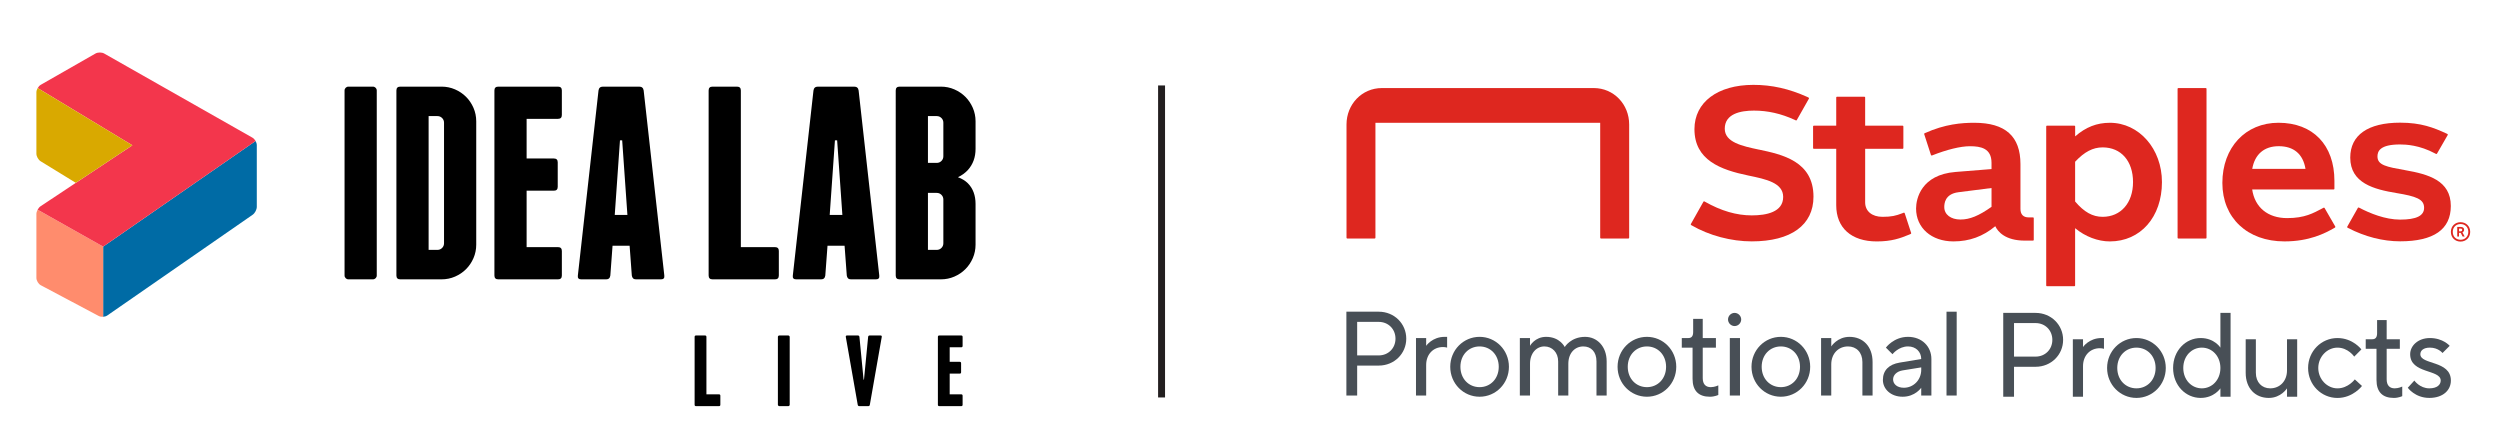
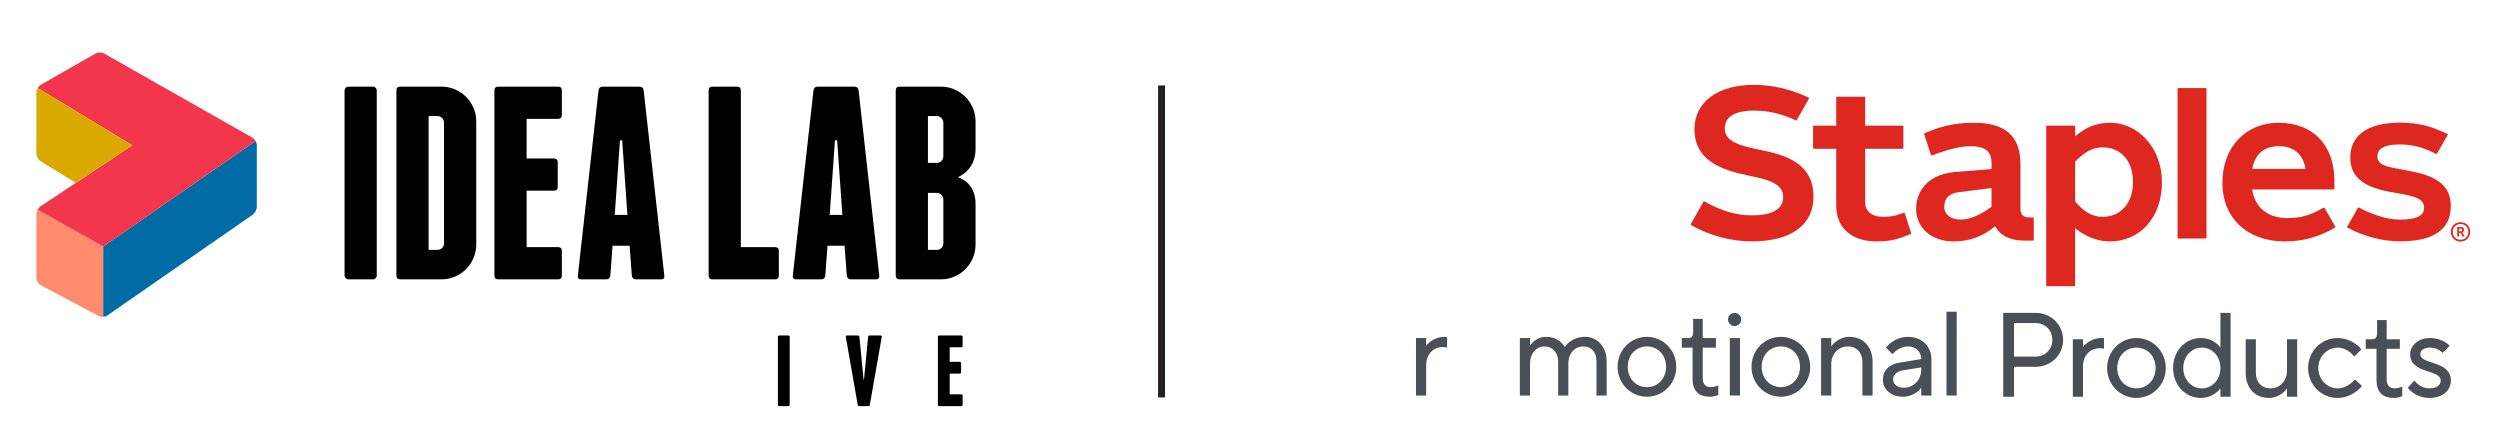
<svg xmlns="http://www.w3.org/2000/svg" id="Layer_1" version="1.1" viewBox="0 0 251.6 45">
  <defs>
    <style>
      .st0 {
        fill: #006ba5;
      }

      .st1 {
        fill: #f3364c;
      }

      .st2 {
        fill: none;
        stroke: #231f20;
        stroke-miterlimit: 10;
        stroke-width: .7px;
      }

      .st3 {
        fill: #484f56;
      }

      .st4 {
        fill: #d9a900;
      }

      .st5 {
        fill: #de271f;
      }

      .st6 {
        fill: #ff8c6d;
      }
    </style>
  </defs>
  <line class="st2" x1="116.9" y1="8.6" x2="116.9" y2="40" />
  <g id="Stacked_-_2_Colour">
    <g>
-       <path class="st3" d="M135.5,31.369h3.254c1.567,0,2.772,1.205,2.772,2.712,0,1.507-1.206,2.711-2.772,2.711h-2.169v3.013h-1.085v-8.437ZM136.585,32.394v3.375h2.169c.965,0,1.688-.723,1.688-1.687s-.723-1.688-1.688-1.688h-2.169Z" />
      <path class="st3" d="M143.529,34.021v.784s.602-.904,1.868-.904h.241v1.085s-.18-.06-.421-.06c-.965,0-1.688.723-1.688,1.808v3.073h-1.024v-5.786h1.024Z" />
-       <path class="st3" d="M148.905,33.9c1.628,0,2.953,1.327,2.953,3.014s-1.325,3.013-2.953,3.013c-1.627,0-2.953-1.326-2.953-3.013s1.326-3.014,2.953-3.014M148.905,38.963c1.085,0,1.929-.844,1.929-2.049,0-1.206-.844-2.049-1.929-2.049s-1.929.843-1.929,2.049c0,1.205.844,2.049,1.929,2.049" />
      <path class="st3" d="M152.956,34.021h1.024v.784s.482-.904,1.628-.904c1.385,0,1.867,1.024,1.867,1.024,0,0,.603-1.024,2.05-1.024,1.205,0,2.169.964,2.169,2.471v3.435h-1.024v-3.435c0-.964-.542-1.507-1.326-1.507-.844,0-1.507.663-1.507,1.747v3.194h-1.024v-3.435c0-.904-.602-1.507-1.386-1.507-.783,0-1.446.663-1.446,1.747v3.194h-1.024v-5.786Z" />
      <path class="st3" d="M165.746,33.9c1.628,0,2.953,1.327,2.953,3.014s-1.325,3.013-2.953,3.013c-1.627,0-2.953-1.326-2.953-3.013s1.326-3.014,2.953-3.014M165.746,38.963c1.085,0,1.929-.844,1.929-2.049,0-1.206-.844-2.049-1.929-2.049s-1.929.843-1.929,2.049c0,1.205.844,2.049,1.929,2.049" />
      <path class="st3" d="M169.255,34.021h.663c.302,0,.482-.169.482-.602v-1.326h.964v1.929h1.326v.964h-1.326v3.073c0,.603.302.904.808.904.398,0,.759-.18.759-.18v.964s-.361.18-.843.18c-1.145,0-1.748-.602-1.748-1.808v-3.133h-1.085v-.964Z" />
      <path class="st3" d="M174.571,31.489c.361,0,.663.302.663.663s-.302.663-.663.663c-.362,0-.663-.301-.663-.663s.301-.663.663-.663M175.113,39.807h-1.024v-5.786h1.024v5.786Z" />
      <path class="st3" d="M179.224,33.9c1.627,0,2.953,1.327,2.953,3.014s-1.326,3.013-2.953,3.013-2.953-1.326-2.953-3.013,1.326-3.014,2.953-3.014M179.224,38.963c1.085,0,1.929-.844,1.929-2.049,0-1.206-.844-2.049-1.929-2.049s-1.929.843-1.929,2.049c0,1.205.844,2.049,1.929,2.049" />
      <path class="st3" d="M184.299,34.021v.844s.602-.964,1.832-.964c1.362,0,2.325.964,2.325,2.531v3.375h-1.024v-3.375c0-.964-.603-1.567-1.446-1.567-.965,0-1.688.723-1.688,1.807v3.134h-1.024v-5.786h1.024Z" />
      <path class="st3" d="M191.182,36.492l2.17-.362c0-.724-.542-1.266-1.326-1.266-.964,0-1.567.784-1.567.784l-.663-.663s.783-1.085,2.229-1.085c1.386,0,2.35.964,2.35,2.23v3.676h-1.024v-.783s-.603.904-1.868.904c-1.205,0-1.989-.784-1.989-1.688,0-.964.602-1.567,1.687-1.747M190.52,38.179c0,.458.386.844,1.085.844.964,0,1.748-.784,1.748-1.808v-.241l-1.868.301c-.602.097-.964.482-.964.904" />
      <rect class="st3" x="195.897" y="31.369" width="1.024" height="8.437" />
      <path class="st3" d="M201.606,31.49h3.254c1.567,0,2.772,1.205,2.772,2.712,0,1.507-1.206,2.711-2.772,2.711h-2.169v3.013h-1.085v-8.437ZM202.691,32.514v3.375h2.169c.965,0,1.688-.723,1.688-1.687s-.723-1.688-1.688-1.688h-2.169Z" />
      <path class="st3" d="M209.635,34.141v.784s.602-.904,1.868-.904h.241v1.085s-.18-.06-.421-.06c-.965,0-1.688.724-1.688,1.808v3.073h-1.024v-5.786h1.024Z" />
      <path class="st3" d="M215.011,34.02c1.627,0,2.953,1.327,2.953,3.014s-1.326,3.013-2.953,3.013-2.953-1.326-2.953-3.013,1.326-3.014,2.953-3.014M215.011,39.083c1.085,0,1.929-.844,1.929-2.049,0-1.206-.844-2.049-1.929-2.049-1.085,0-1.929.843-1.929,2.049,0,1.205.844,2.049,1.929,2.049" />
      <path class="st3" d="M221.473,34.02c1.386,0,1.989.965,1.989.965v-3.495h1.024v8.437h-1.024v-.844s-.627.964-1.989.964c-1.507,0-2.772-1.265-2.772-3.013s1.265-3.014,2.772-3.014M221.593,39.083c1.024,0,1.868-.844,1.868-2.049,0-1.206-.844-2.049-1.868-2.049-1.024,0-1.868.843-1.868,2.049,0,1.205.844,2.049,1.868,2.049" />
      <path class="st3" d="M226.006,37.516v-3.375h1.024v3.375c0,.964.602,1.567,1.446,1.567.964,0,1.688-.723,1.688-1.807v-3.134h1.024v5.786h-1.024v-.844s-.603.964-1.832.964c-1.362,0-2.326-.964-2.326-2.531" />
      <path class="st3" d="M232.287,37.034c0-1.687,1.326-3.013,2.953-3.013,1.567,0,2.411,1.145,2.411,1.145l-.724.724s-.602-.904-1.687-.904c-1.024,0-1.929.904-1.929,2.049,0,1.146.904,2.049,1.929,2.049,1.085,0,1.747-.903,1.747-.903l.724.663s-.904,1.206-2.471,1.206c-1.627,0-2.953-1.326-2.953-3.014" />
      <path class="st3" d="M238.086,34.141h.663c.302,0,.482-.169.482-.602v-1.326h.964v1.929h1.326v.964h-1.326v3.073c0,.603.302.904.808.904.398,0,.759-.18.759-.18v.964s-.361.18-.843.18c-1.145,0-1.748-.602-1.748-1.808v-3.133h-1.085v-.964Z" />
      <path class="st3" d="M242.98,38.299s.542.784,1.507.784c.783,0,1.145-.362,1.145-.784,0-1.145-3.073-.663-3.073-2.651,0-.844.783-1.628,1.989-1.628,1.326,0,1.989.784,1.989.784l-.723.723s-.422-.542-1.266-.542c-.663,0-.964.302-.964.663,0,1.085,3.073.602,3.073,2.651,0,.964-.783,1.748-2.169,1.748-1.446,0-2.169-1.024-2.169-1.024l.663-.724Z" />
      <path class="st5" d="M177.02,15.058c-1.697-.359-3.44-.738-3.44-2.104,0-1.507,1.586-1.823,2.94-1.823,1.388,0,2.727.303,4.09.927l.122.059c.035.017.076.004.095-.03l1.223-2.162c.02-.04.006-.084-.031-.101l-.13-.066c-1.844-.83-3.568-1.217-5.426-1.217-3.605,0-5.934,1.748-5.934,4.454,0,3.118,2.612,4.089,5.431,4.672,1.775.366,3.498.73,3.498,2.152,0,1.536-1.704,1.858-3.159,1.858-1.536,0-3.078-.45-4.712-1.375l-.052-.031c-.037-.022-.083-.006-.101.027l-1.268,2.251c-.02.034-.008.078.025.098l.052.032c1.772,1.026,3.979,1.614,6.055,1.614,3.947,0,6.21-1.639,6.21-4.497,0-3.573-3.158-4.248-5.489-4.741" />
      <path class="st5" d="M191.688,21.451c-.011-.034-.051-.061-.095-.046l-.161.063c-.632.244-1.068.354-1.981.354-1.059,0-1.742-.572-1.742-1.456l.002-5.388h3.771c.04,0,.073-.032.073-.073v-2.183c0-.04-.032-.073-.073-.073h-3.773v-2.84c0-.04-.033-.073-.073-.073h-2.765c-.04,0-.073.032-.073.073v2.84h-2.256c-.04,0-.074.032-.074.073v2.183c0,.04.033.073.074.073h2.256v5.679c0,2.28,1.525,3.641,4.079,3.641,1.482,0,2.35-.309,3.252-.682.058-.024.124-.053.171-.074.034-.015.051-.054.04-.09l-.652-2Z" />
-       <path class="st5" d="M160.392,8.862h-21.312c-2.024,0-3.567,1.64-3.567,3.665v11.4c0,.043.035.078.078.078h2.755c.043,0,.078-.035.078-.078v-11.57h22.62v11.57c0,.043.035.078.078.078h2.76c.043,0,.078-.035.078-.078v-11.4c0-2.025-1.544-3.665-3.568-3.665" />
      <path class="st5" d="M204.606,21.879h-.437c-.542,0-.83-.295-.83-.854v-4.51c0-2.798-1.519-4.159-4.644-4.159-1.246,0-2.942.12-5.004,1.054-.034.015-.051.054-.04.089l.682,2.105c.013.041.058.059.096.045,1.522-.602,2.88-.933,3.829-.933,1.076,0,2.169.198,2.169,1.671v.628s-.171.013-3.627.291c-3.457.279-3.966,2.7-3.966,3.68,0,1.948,1.547,3.309,3.762,3.309,1.604,0,2.98-.501,4.209-1.53.259.542.99,1.451,2.985,1.451h.815c.04,0,.073-.032.073-.073v-2.193c0-.04-.032-.073-.073-.073M200.428,20.815c-1.286.908-2.192,1.278-3.127,1.278-.974,0-1.63-.504-1.63-1.252,0-.318.038-1.317,1.421-1.495,1.383-.178,3.335-.424,3.335-.424v1.893Z" />
      <path class="st5" d="M242.052,17.123c-1.868-.328-2.784-.5-2.784-1.376,0-.521.247-1.209,2.262-1.209.607,0,1.967.059,3.553.913l.078.04c.034.018.077.006.097-.028l1.081-1.877c.021-.036.009-.082-.031-.102l-.091-.044c-1.304-.599-2.555-1.095-4.671-1.095-3.235,0-5.017,1.249-5.017,3.515,0,2.579,2.397,3.194,4.644,3.567,1.987.329,2.789.61,2.789,1.487,0,.799-.77,1.187-2.415,1.187-1.51,0-3.054-.643-4.087-1.182l-.066-.032c-.035-.016-.075-.004-.095.03l-1.073,1.897c-.02.035-.008.079.028.1l.065.035c1.689.874,3.496,1.338,5.228,1.338,3.386,0,5.103-1.198,5.103-3.558,0-2.572-2.273-3.195-4.596-3.603" />
      <path class="st5" d="M212.338,12.357c-1.315,0-2.426.435-3.494,1.367v-1.004c0-.04-.033-.073-.073-.073h-2.767c-.04,0-.073.032-.073.073v16.011c0,.04.032.074.073.074h2.763c.04,0,.073-.033.073-.074v-5.766c1.017.846,2.29,1.331,3.493,1.331,3.088,0,5.246-2.455,5.246-5.97,0-3.347-2.302-5.97-5.241-5.97M211.61,21.821c-1.011,0-1.865-.477-2.77-1.544v-3.999c.936-1,1.79-1.445,2.77-1.445,1.858,0,3.058,1.372,3.058,3.494,0,2.09-1.229,3.494-3.058,3.494" />
      <path class="st5" d="M221.991,8.862h-2.766c-.04,0-.073.032-.073.073v14.997c0,.04.032.073.073.073h2.766c.04,0,.073-.032.073-.073v-14.997c0-.04-.032-.073-.073-.073" />
      <path class="st5" d="M233.946,20.932c-.021-.034-.064-.046-.098-.028l-.094.051c-.943.495-1.793.995-3.579.995-1.937,0-3.252-1.077-3.516-2.882h8.203c.04,0,.074-.032.074-.073v-.794c0-3.606-2.157-5.846-5.628-5.846-3.326,0-5.649,2.491-5.649,6.056,0,3.519,2.513,5.884,6.252,5.884,2.478,0,4.062-.799,5.04-1.367l.048-.031c.033-.022.043-.065.024-.098l-1.079-1.868ZM229.33,14.713c1.514,0,2.446.788,2.695,2.279h-5.359c.258-1.47,1.204-2.279,2.664-2.279" />
      <path class="st5" d="M247.478,23.004v.276h.161c.1,0,.155-.061.155-.142,0-.083-.046-.134-.161-.134h-.155ZM247.989,23.122c0,.128-.073.22-.171.263l.225.417h-.207l-.185-.365h-.177v.365h-.177v-.964h.351c.242,0,.34.131.34.284M246.846,23.336c0,.488.343.793.782.793.439,0,.782-.305.782-.793s-.343-.79-.782-.79c-.436,0-.782.311-.782.79M248.6,23.336c0,.602-.45.978-.972.978-.522,0-.972-.375-.972-.978s.451-.975.972-.975c.523,0,.972.373.972.975" />
    </g>
  </g>
  <g>
    <path d="M35.063,8.719h2.466c.214,0,.388.174.388.388v18.619c0,.214-.174.387-.387.387h-2.466c-.214,0-.388-.174-.388-.388V9.107c0-.214.174-.388.388-.388Z" />
    <path d="M44.438,8.719c.48,0,.932.093,1.357.277.425.185.794.435,1.108.748.314.315.563.684.748,1.108.184.425.277.878.277,1.358v12.412c0,.48-.093.933-.277,1.357-.185.426-.435.795-.748,1.109-.314.314-.684.563-1.108.748-.425.185-.878.276-1.357.276h-4.156c-.259,0-.388-.128-.388-.387V9.107c0-.258.129-.388.388-.388h4.156ZM44.687,12.348c0-.185-.065-.342-.194-.471-.13-.129-.286-.194-.471-.194h-.886v13.465h.886c.185,0,.342-.065.471-.194.129-.13.194-.286.194-.471v-12.135Z" />
    <path d="M56.545,25.259v2.466c0,.259-.129.388-.387.388h-6.012c-.259,0-.388-.129-.388-.388V9.106c0-.258.129-.387.388-.387h6.012c.258,0,.387.129.387.387v2.466c0,.259-.129.388-.387.388h-3.159v3.99h2.743c.258,0,.388.129.388.387v2.466c0,.259-.13.388-.388.388h-2.743v5.68h3.159c.258,0,.387.13.387.388" />
    <path d="M66.855,27.725c.037.259-.074.388-.332.388h-2.521c-.241,0-.379-.129-.416-.388l-.221-2.992h-1.718l-.222,2.992c-.037.259-.175.388-.415.388h-2.521c-.258,0-.369-.129-.332-.388l2.078-18.619c.037-.258.185-.387.443-.387h3.658c.258,0,.405.129.443.387l2.078,18.619ZM63.142,21.63l-.526-7.508h-.222l-.526,7.508h1.274Z" />
    <path d="M78.382,25.259v2.466c0,.259-.13.388-.388.388h-6.289c-.259,0-.388-.129-.388-.388V9.106c0-.258.129-.387.388-.387h2.466c.258,0,.388.129.388.387v15.765h3.436c.258,0,.388.13.388.388" />
    <path d="M88.489,27.725c.037.259-.074.388-.332.388h-2.521c-.241,0-.379-.129-.416-.388l-.221-2.992h-1.718l-.222,2.992c-.037.259-.175.388-.415.388h-2.521c-.258,0-.369-.129-.332-.388l2.078-18.619c.037-.258.184-.387.443-.387h3.657c.258,0,.406.129.443.387l2.078,18.619ZM84.776,21.63l-.526-7.508h-.222l-.526,7.508h1.274Z" />
    <path d="M97.404,18.443c.258.259.452.564.582.914.129.351.194.739.194,1.164v4.101c0,.48-.093.933-.277,1.357-.185.426-.435.795-.748,1.109-.314.314-.684.563-1.108.748-.425.185-.878.276-1.357.276h-4.156c-.259,0-.388-.128-.388-.387V9.107c0-.258.129-.388.388-.388h4.156c.48,0,.932.093,1.357.277.425.185.794.435,1.108.748.314.315.563.684.748,1.108.184.425.277.878.277,1.358v2.771c0,.849-.259,1.561-.776,2.133-.276.296-.609.536-.997.721.406.147.738.351.997.609M94.939,12.348c0-.185-.065-.342-.194-.471-.13-.129-.286-.194-.471-.194h-.886v4.71h.886c.185,0,.341-.064.471-.193.129-.13.194-.286.194-.472v-3.38ZM94.939,20.078c0-.185-.065-.342-.194-.471-.13-.13-.286-.194-.471-.194h-.886v5.735h.886c.185,0,.341-.065.471-.194.129-.13.194-.286.194-.471v-4.405Z" />
-     <path d="M72.496,39.828v.904c0,.095-.047.142-.142.142h-2.306c-.095,0-.142-.047-.142-.142v-6.827c0-.095.047-.142.142-.142h.904c.094,0,.142.047.142.142v5.78h1.26c.095,0,.142.048.142.142" />
    <rect x="78.287" y="33.763" width="1.189" height="7.111" rx=".142" ry=".142" />
    <path d="M88.74,33.905l-1.199,6.827c-.014.095-.068.142-.163.142h-.894c-.095,0-.149-.047-.163-.142l-1.199-6.827c-.013-.095.027-.142.122-.142h1.097c.088,0,.139.047.153.142l.417,4.307h.041l.417-4.307c.013-.095.064-.142.152-.142h1.097c.095,0,.136.047.122.142" />
    <path d="M96.877,39.828v.904c0,.095-.047.142-.142.142h-2.204c-.095,0-.142-.047-.142-.142v-6.827c0-.095.047-.142.142-.142h2.204c.095,0,.142.047.142.142v.904c0,.095-.047.142-.142.142h-1.158v1.462h1.005c.095,0,.143.048.143.143v.904c0,.095-.048.142-.143.142h-1.005v2.083h1.158c.095,0,.142.048.142.142" />
    <path class="st0" d="M10.381,24.818v7.065c.153-.011.304-.056.417-.134l14.629-10.137c.23-.16.417-.517.417-.797v-6.204c0-.137-.047-.288-.124-.422l-15.339,10.629Z" />
    <g>
      <path class="st6" d="M10.381,31.883v-7.065l-6.595-3.714c-.076.142-.123.299-.123.439v6.421c0,.28.201.614.448.745l5.821,3.09c.126.067.289.094.448.083" />
      <path class="st1" d="M9.605,5.389l-5.501,3.145c-.122.07-.233.191-.312.329l9.532,5.76-9.237,6.132c-.118.078-.224.206-.3.349l6.595,3.715,15.34-10.629c-.08-.142-.193-.265-.318-.336L10.487,5.387c-.244-.138-.638-.137-.882.002" />
    </g>
    <path class="st4" d="M13.323,14.623L3.791,8.863c-.078.137-.128.291-.128.431v6.166c0,.28.194.627.433.773l3.534,2.169,5.693-3.779Z" />
  </g>
</svg>